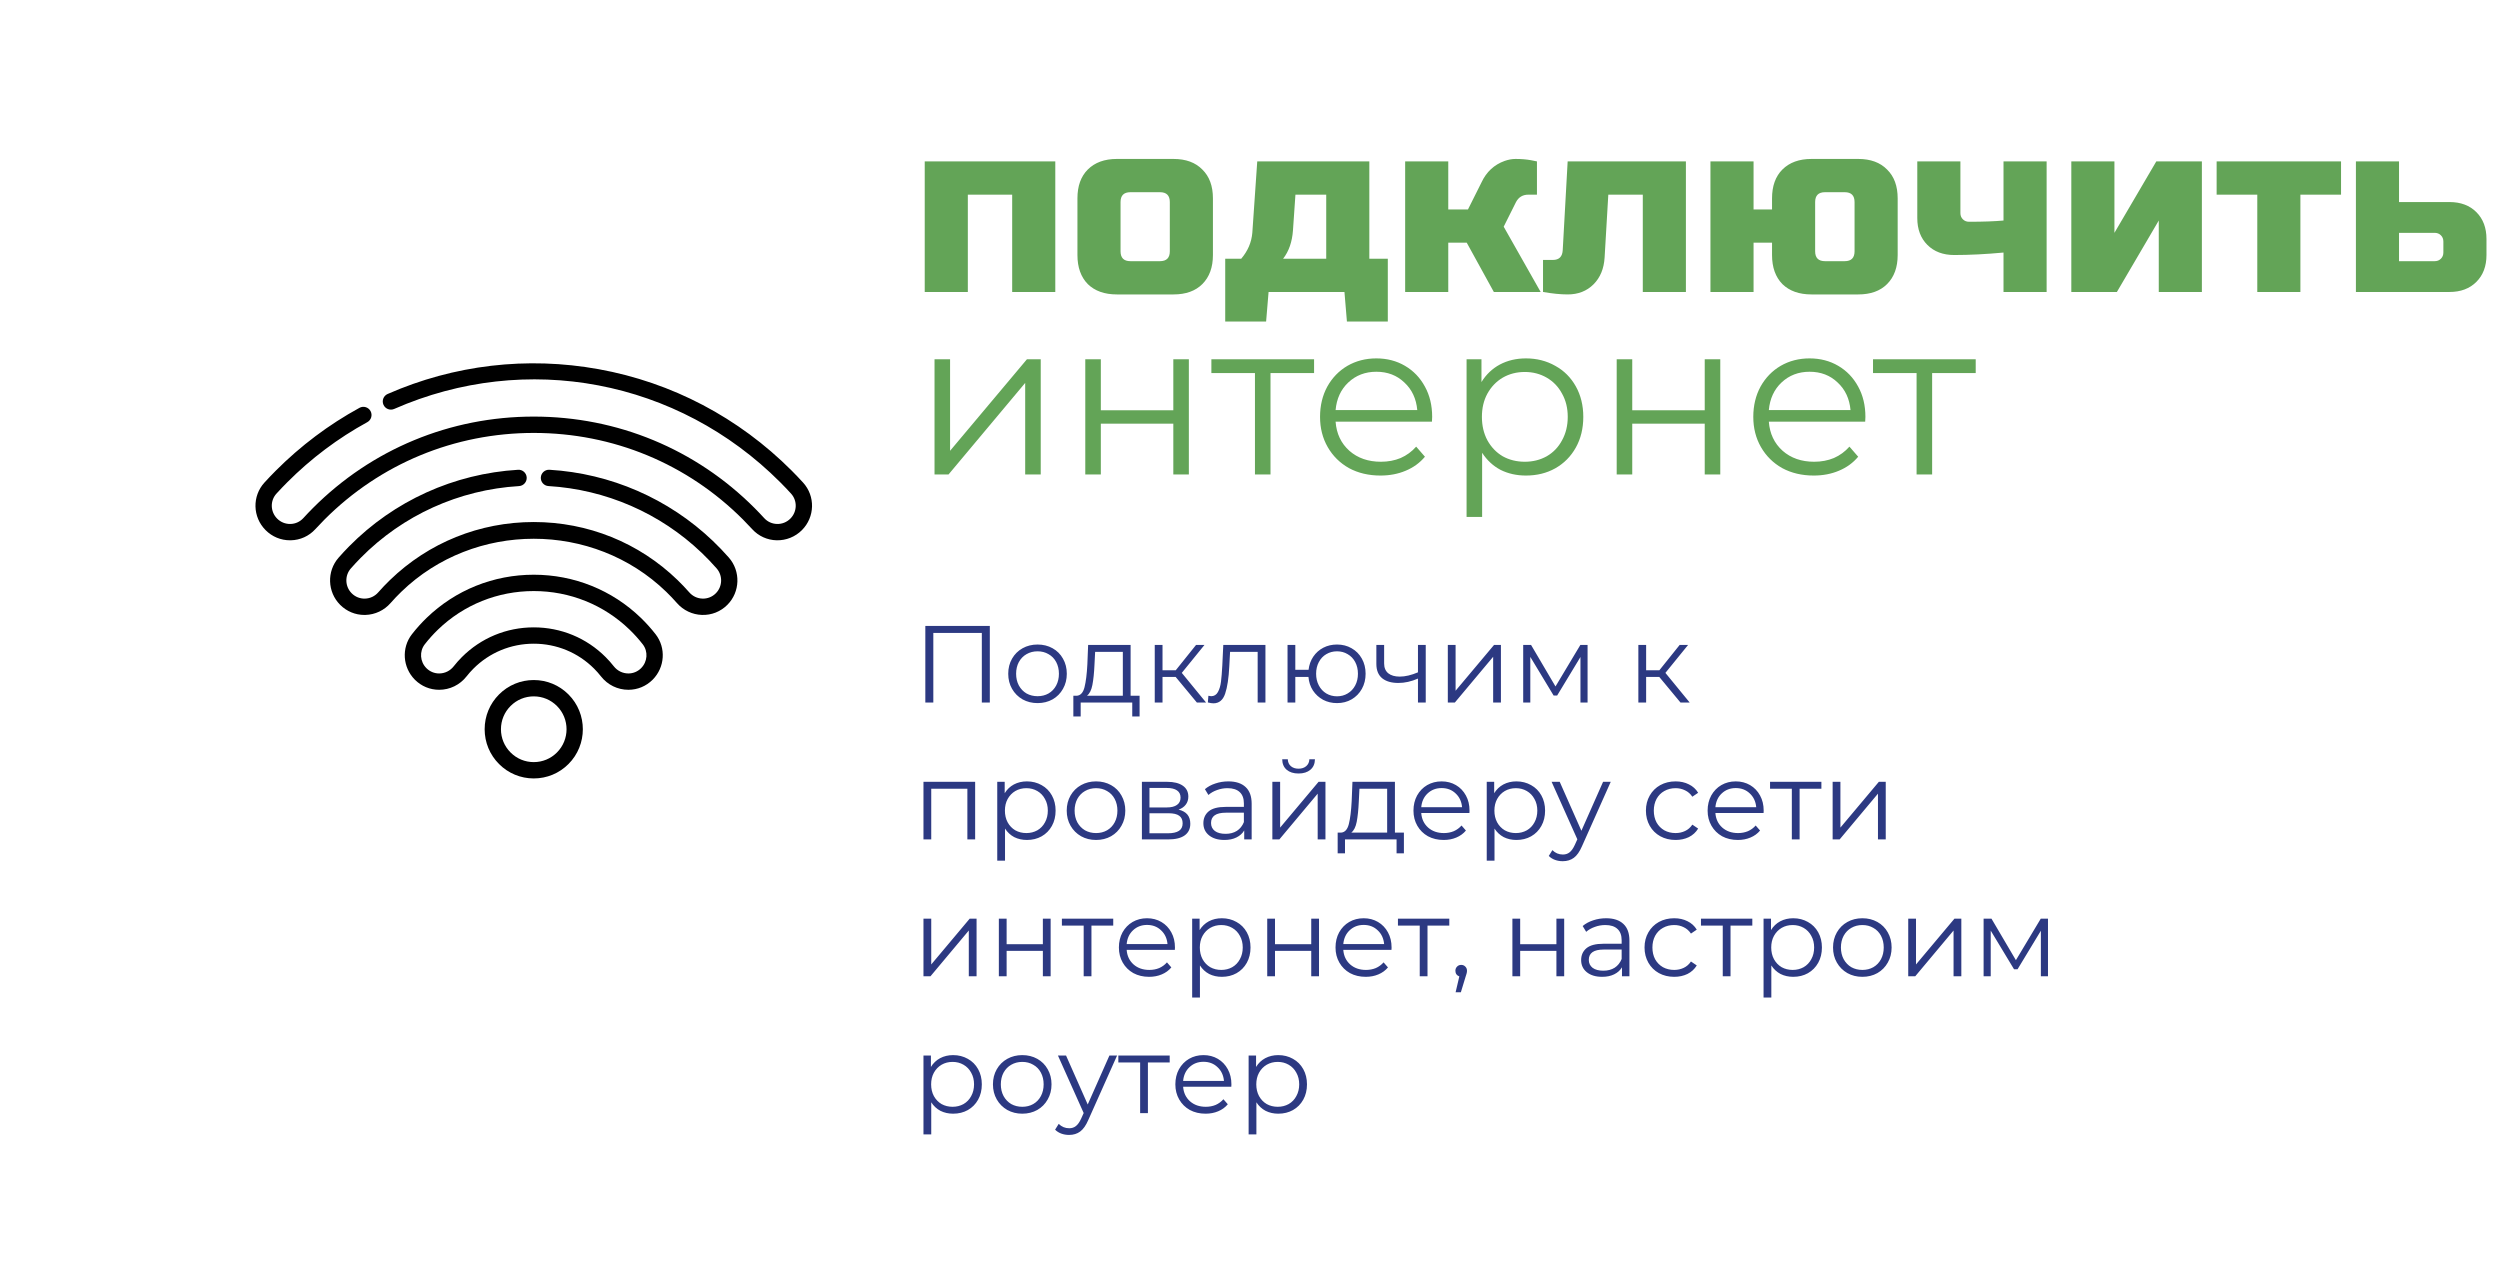
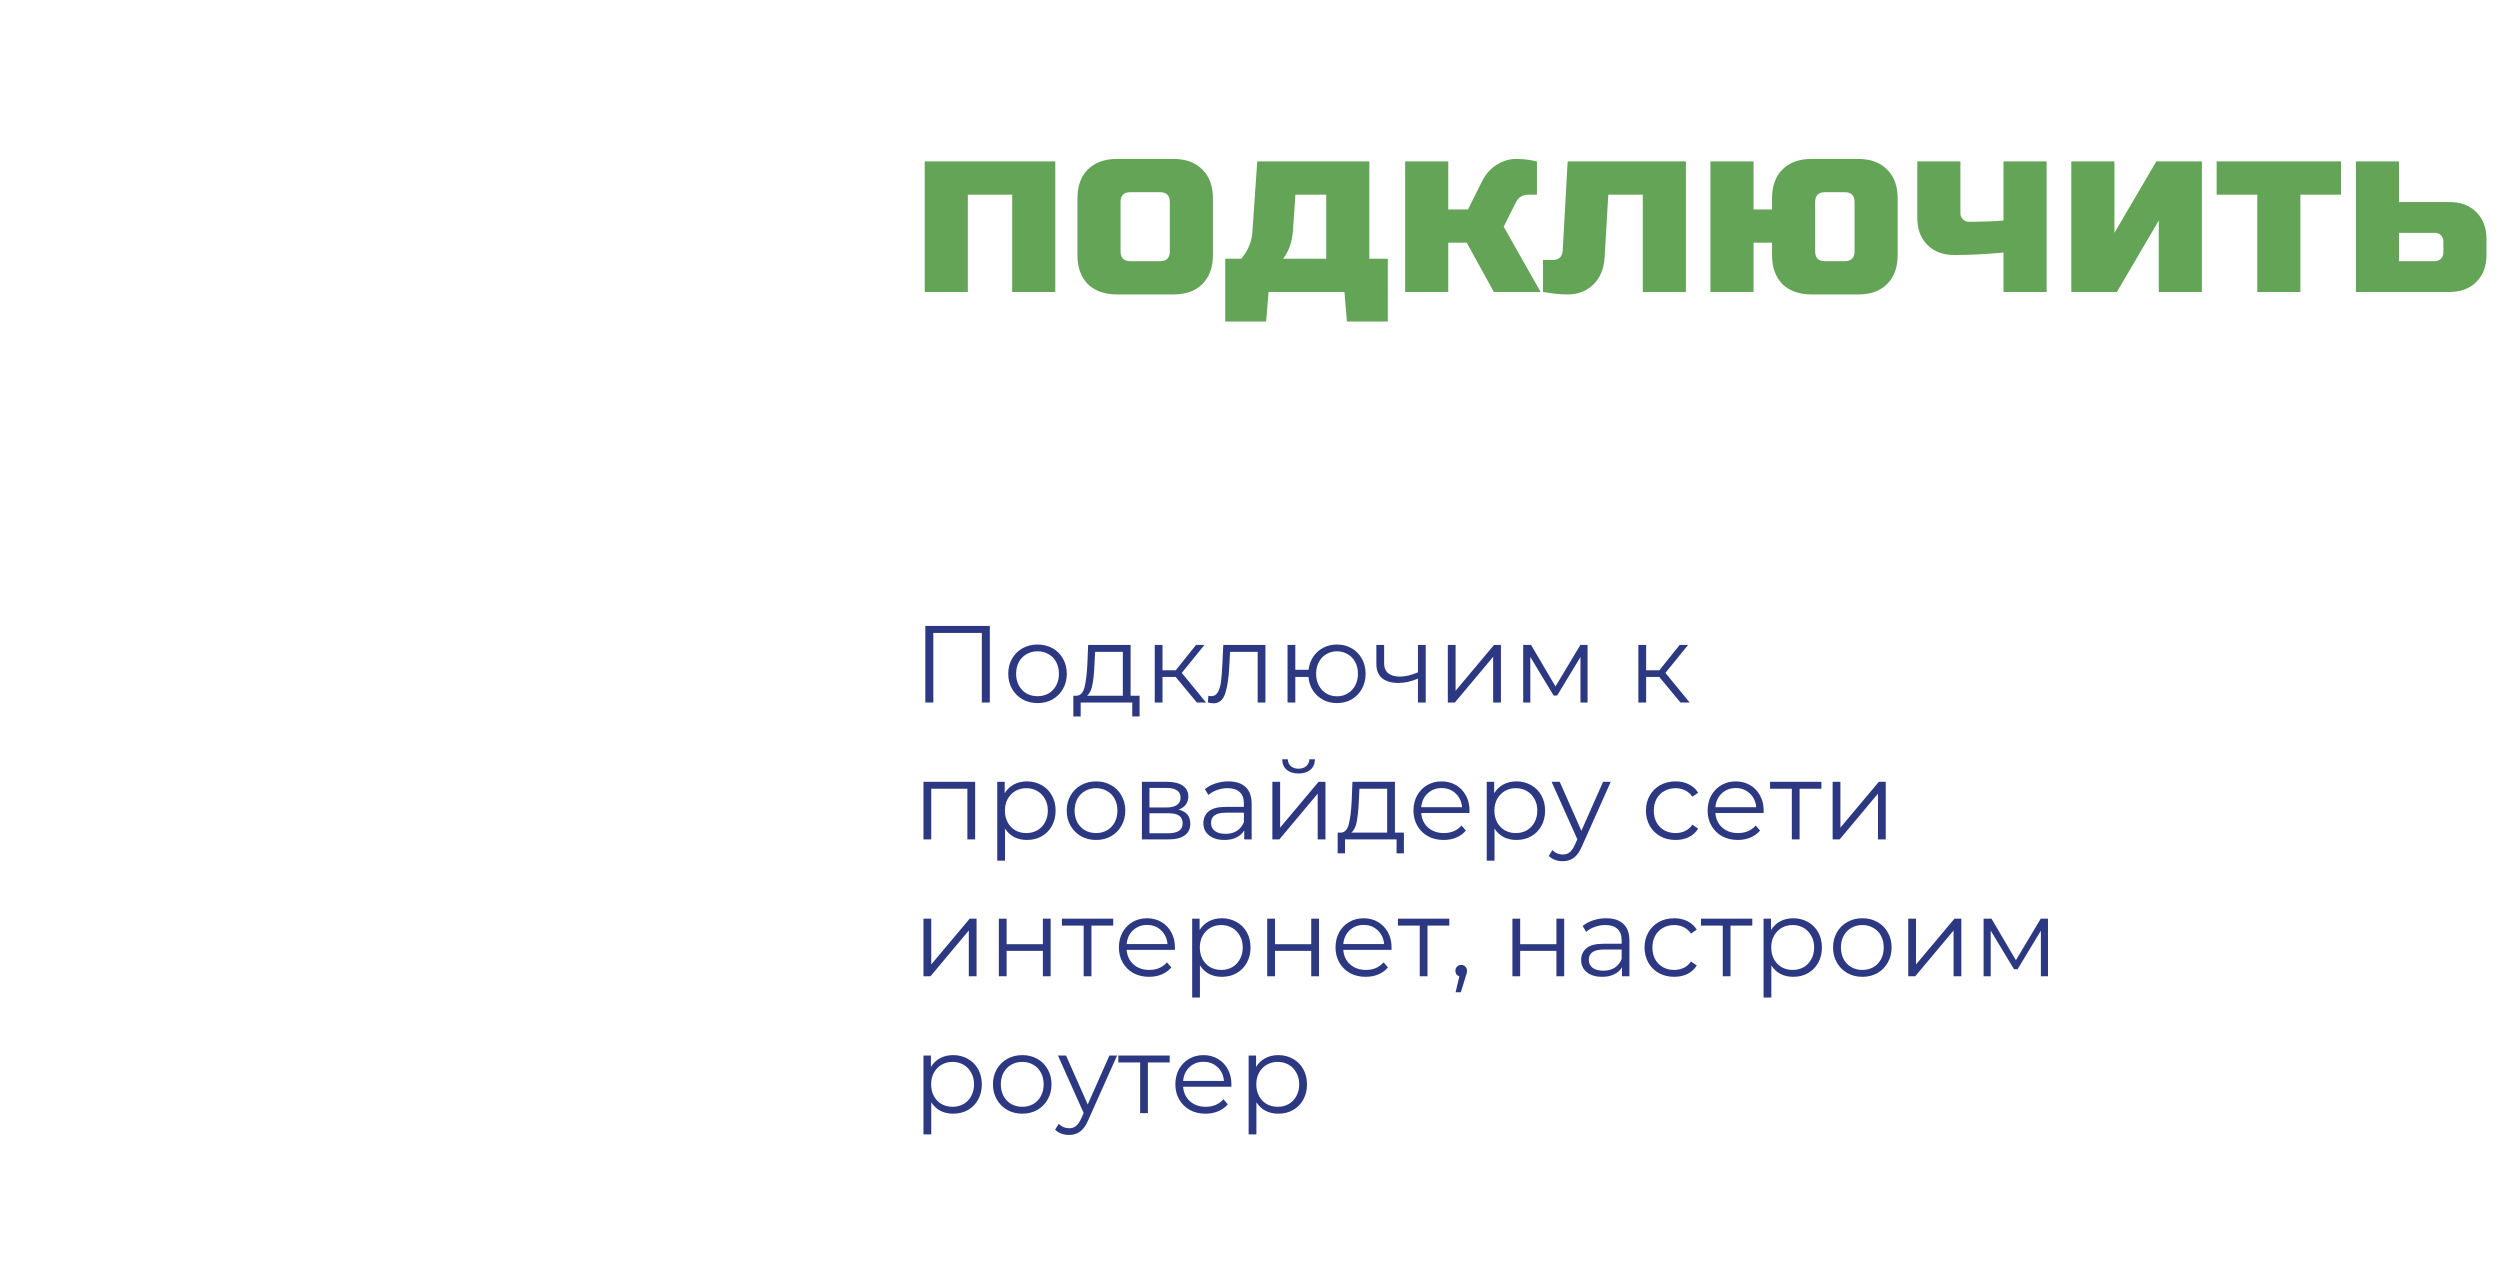
<svg xmlns="http://www.w3.org/2000/svg" width="274" height="140" viewBox="0 0 274 140" fill="none">
  <path d="M115.66 17.69V32H110.935V21.335H106.075V32H101.35V17.69H115.66ZM132.937 27.95C132.937 29.3 132.55 30.362 131.776 31.136C131.02 31.892 129.967 32.27 128.617 32.27H122.407C121.057 32.27 119.995 31.892 119.221 31.136C118.465 30.362 118.087 29.3 118.087 27.95V21.74C118.087 20.39 118.465 19.337 119.221 18.581C119.995 17.807 121.057 17.42 122.407 17.42H128.617C129.967 17.42 131.02 17.807 131.776 18.581C132.55 19.337 132.937 20.39 132.937 21.74V27.95ZM128.212 22.145C128.212 21.425 127.852 21.065 127.132 21.065H123.892C123.172 21.065 122.812 21.425 122.812 22.145V27.545C122.812 28.265 123.172 28.625 123.892 28.625H127.132C127.852 28.625 128.212 28.265 128.212 27.545V22.145ZM141.709 25.25C141.619 26.51 141.259 27.545 140.629 28.355H145.354V21.335H141.979L141.709 25.25ZM150.079 17.69V28.355H152.104V35.24H147.622L147.352 32H139.036L138.766 35.24H134.284V28.355H136.039C136.759 27.509 137.164 26.564 137.254 25.52L137.794 17.69H150.079ZM160.755 26.6H158.73V32H154.005V17.69H158.73V22.955H160.89L162.375 19.985C162.915 18.833 163.761 18.05 164.913 17.636C165.327 17.492 165.723 17.42 166.101 17.42C166.713 17.42 167.271 17.465 167.775 17.555L168.45 17.69V21.335H167.505C166.893 21.335 166.443 21.605 166.155 22.145L164.805 24.845L168.855 32H163.725L160.755 26.6ZM171.815 32.27C171.041 32.27 170.141 32.18 169.115 32V28.49H170.195C170.879 28.49 171.239 28.13 171.275 27.41L171.815 17.69H184.775V32H180.05V21.335H176.27L175.865 28.22C175.793 29.444 175.388 30.425 174.65 31.163C173.912 31.901 172.967 32.27 171.815 32.27ZM194.215 22.955V21.74C194.215 20.39 194.593 19.337 195.349 18.581C196.123 17.807 197.185 17.42 198.535 17.42H203.665C205.015 17.42 206.068 17.807 206.824 18.581C207.598 19.337 207.985 20.39 207.985 21.74V27.95C207.985 29.3 207.598 30.362 206.824 31.136C206.068 31.892 205.015 32.27 203.665 32.27H198.535C197.185 32.27 196.123 31.892 195.349 31.136C194.593 30.362 194.215 29.3 194.215 27.95V26.6H192.19V32H187.465V17.69H192.19V22.955H194.215ZM203.26 22.145C203.26 21.425 202.9 21.065 202.18 21.065H200.02C199.3 21.065 198.94 21.425 198.94 22.145V27.545C198.94 28.265 199.3 28.625 200.02 28.625H202.18C202.9 28.625 203.26 28.265 203.26 27.545V22.145ZM215.805 24.305C217.335 24.305 218.595 24.26 219.585 24.17V17.69H224.31V32H219.585V27.68C217.659 27.86 215.859 27.95 214.185 27.95C212.961 27.95 211.98 27.581 211.242 26.843C210.504 26.105 210.135 25.124 210.135 23.9V17.69H214.86V23.36C214.86 23.63 214.95 23.855 215.13 24.035C215.31 24.215 215.535 24.305 215.805 24.305ZM236.331 17.69H241.326V32H236.601V24.17L232.011 32H227.016V17.69H231.741V25.52L236.331 17.69ZM252.123 21.335V32H247.398V21.335H242.943V17.69H256.578V21.335H252.123ZM258.208 32V17.69H262.933V22.145H268.468C269.692 22.145 270.673 22.514 271.411 23.252C272.149 23.99 272.518 24.971 272.518 26.195V27.95C272.518 29.174 272.149 30.155 271.411 30.893C270.673 31.631 269.692 32 268.468 32H258.208ZM266.848 28.625C267.118 28.625 267.343 28.535 267.523 28.355C267.703 28.175 267.793 27.95 267.793 27.68V26.465C267.793 26.195 267.703 25.97 267.523 25.79C267.343 25.61 267.118 25.52 266.848 25.52H262.933V28.625H266.848Z" fill="#63A457" />
-   <path d="M102.424 39.376H104.128V49.408L112.552 39.376H114.064V52H112.36V41.968L103.96 52H102.424V39.376ZM118.947 39.376H120.651V44.968H128.595V39.376H130.299V52H128.595V46.432H120.651V52H118.947V39.376ZM144.023 40.888H139.247V52H137.543V40.888H132.767V39.376H144.023V40.888ZM156.941 46.216H146.381C146.477 47.528 146.981 48.592 147.893 49.408C148.805 50.208 149.957 50.608 151.349 50.608C152.133 50.608 152.853 50.472 153.509 50.2C154.165 49.912 154.733 49.496 155.213 48.952L156.173 50.056C155.613 50.728 154.909 51.24 154.061 51.592C153.229 51.944 152.309 52.12 151.301 52.12C150.005 52.12 148.853 51.848 147.845 51.304C146.853 50.744 146.077 49.976 145.517 49C144.957 48.024 144.677 46.92 144.677 45.688C144.677 44.456 144.941 43.352 145.469 42.376C146.013 41.4 146.749 40.64 147.677 40.096C148.621 39.552 149.677 39.28 150.845 39.28C152.013 39.28 153.061 39.552 153.989 40.096C154.917 40.64 155.645 41.4 156.173 42.376C156.701 43.336 156.965 44.44 156.965 45.688L156.941 46.216ZM150.845 40.744C149.629 40.744 148.605 41.136 147.773 41.92C146.957 42.688 146.493 43.696 146.381 44.944H155.333C155.221 43.696 154.749 42.688 153.917 41.92C153.101 41.136 152.077 40.744 150.845 40.744ZM167.241 39.28C168.425 39.28 169.497 39.552 170.457 40.096C171.417 40.624 172.169 41.376 172.713 42.352C173.257 43.328 173.529 44.44 173.529 45.688C173.529 46.952 173.257 48.072 172.713 49.048C172.169 50.024 171.417 50.784 170.457 51.328C169.513 51.856 168.441 52.12 167.241 52.12C166.217 52.12 165.289 51.912 164.457 51.496C163.641 51.064 162.969 50.44 162.441 49.624V56.656H160.737V39.376H162.369V41.872C162.881 41.04 163.553 40.4 164.385 39.952C165.233 39.504 166.185 39.28 167.241 39.28ZM167.121 50.608C168.001 50.608 168.801 50.408 169.521 50.008C170.241 49.592 170.801 49.008 171.201 48.256C171.617 47.504 171.825 46.648 171.825 45.688C171.825 44.728 171.617 43.88 171.201 43.144C170.801 42.392 170.241 41.808 169.521 41.392C168.801 40.976 168.001 40.768 167.121 40.768C166.225 40.768 165.417 40.976 164.697 41.392C163.993 41.808 163.433 42.392 163.017 43.144C162.617 43.88 162.417 44.728 162.417 45.688C162.417 46.648 162.617 47.504 163.017 48.256C163.433 49.008 163.993 49.592 164.697 50.008C165.417 50.408 166.225 50.608 167.121 50.608ZM177.19 39.376H178.894V44.968H186.838V39.376H188.542V52H186.838V46.432H178.894V52H177.19V39.376ZM204.425 46.216H193.865C193.961 47.528 194.465 48.592 195.377 49.408C196.289 50.208 197.441 50.608 198.833 50.608C199.617 50.608 200.337 50.472 200.993 50.2C201.649 49.912 202.217 49.496 202.697 48.952L203.657 50.056C203.097 50.728 202.393 51.24 201.545 51.592C200.713 51.944 199.793 52.12 198.785 52.12C197.489 52.12 196.337 51.848 195.329 51.304C194.337 50.744 193.561 49.976 193.001 49C192.441 48.024 192.161 46.92 192.161 45.688C192.161 44.456 192.425 43.352 192.953 42.376C193.497 41.4 194.233 40.64 195.161 40.096C196.105 39.552 197.161 39.28 198.329 39.28C199.497 39.28 200.545 39.552 201.473 40.096C202.401 40.64 203.129 41.4 203.657 42.376C204.185 43.336 204.449 44.44 204.449 45.688L204.425 46.216ZM198.329 40.744C197.113 40.744 196.089 41.136 195.257 41.92C194.441 42.688 193.977 43.696 193.865 44.944H202.817C202.705 43.696 202.233 42.688 201.401 41.92C200.585 41.136 199.561 40.744 198.329 40.744ZM216.538 40.888H211.762V52H210.058V40.888H205.282V39.376H216.538V40.888Z" fill="#63A457" />
  <path d="M108.484 68.6V77H107.608V69.368H102.292V77H101.416V68.6H108.484ZM113.718 77.06C113.11 77.06 112.562 76.924 112.074 76.652C111.586 76.372 111.202 75.988 110.922 75.5C110.642 75.012 110.502 74.46 110.502 73.844C110.502 73.228 110.642 72.676 110.922 72.188C111.202 71.7 111.586 71.32 112.074 71.048C112.562 70.776 113.11 70.64 113.718 70.64C114.326 70.64 114.874 70.776 115.362 71.048C115.85 71.32 116.23 71.7 116.502 72.188C116.782 72.676 116.922 73.228 116.922 73.844C116.922 74.46 116.782 75.012 116.502 75.5C116.23 75.988 115.85 76.372 115.362 76.652C114.874 76.924 114.326 77.06 113.718 77.06ZM113.718 76.304C114.166 76.304 114.566 76.204 114.918 76.004C115.278 75.796 115.558 75.504 115.758 75.128C115.958 74.752 116.058 74.324 116.058 73.844C116.058 73.364 115.958 72.936 115.758 72.56C115.558 72.184 115.278 71.896 114.918 71.696C114.566 71.488 114.166 71.384 113.718 71.384C113.27 71.384 112.866 71.488 112.506 71.696C112.154 71.896 111.874 72.184 111.666 72.56C111.466 72.936 111.366 73.364 111.366 73.844C111.366 74.324 111.466 74.752 111.666 75.128C111.874 75.504 112.154 75.796 112.506 76.004C112.866 76.204 113.27 76.304 113.718 76.304ZM124.899 76.256V78.524H124.095V77H118.443V78.524H117.639V76.256H117.999C118.423 76.232 118.711 75.92 118.863 75.32C119.015 74.72 119.119 73.88 119.175 72.8L119.259 70.688H123.915V76.256H124.899ZM119.955 72.848C119.915 73.744 119.839 74.484 119.727 75.068C119.615 75.644 119.415 76.04 119.127 76.256H123.063V71.444H120.027L119.955 72.848ZM128.852 74.192H127.412V77H126.56V70.688H127.412V73.46H128.864L131.084 70.688H132.008L129.524 73.748L132.188 77H131.18L128.852 74.192ZM138.692 70.688V77H137.84V71.444H134.816L134.732 73.004C134.668 74.316 134.516 75.324 134.276 76.028C134.036 76.732 133.608 77.084 132.992 77.084C132.824 77.084 132.62 77.052 132.38 76.988L132.44 76.256C132.584 76.288 132.684 76.304 132.74 76.304C133.068 76.304 133.316 76.152 133.484 75.848C133.652 75.544 133.764 75.168 133.82 74.72C133.876 74.272 133.924 73.68 133.964 72.944L134.072 70.688H138.692ZM146.538 70.64C147.13 70.64 147.662 70.776 148.134 71.048C148.614 71.32 148.99 71.7 149.262 72.188C149.534 72.676 149.67 73.228 149.67 73.844C149.67 74.46 149.534 75.012 149.262 75.5C148.99 75.988 148.614 76.372 148.134 76.652C147.662 76.924 147.13 77.06 146.538 77.06C145.978 77.06 145.47 76.94 145.014 76.7C144.558 76.452 144.186 76.112 143.898 75.68C143.618 75.248 143.454 74.752 143.406 74.192H141.966V77H141.114V70.688H141.966V73.412H143.418C143.482 72.868 143.654 72.388 143.934 71.972C144.222 71.548 144.59 71.22 145.038 70.988C145.486 70.756 145.986 70.64 146.538 70.64ZM146.538 76.316C146.97 76.316 147.358 76.212 147.702 76.004C148.054 75.796 148.33 75.504 148.53 75.128C148.73 74.752 148.83 74.324 148.83 73.844C148.83 73.364 148.73 72.936 148.53 72.56C148.33 72.184 148.054 71.896 147.702 71.696C147.358 71.488 146.97 71.384 146.538 71.384C146.106 71.384 145.714 71.488 145.362 71.696C145.018 71.896 144.746 72.184 144.546 72.56C144.346 72.936 144.246 73.364 144.246 73.844C144.246 74.324 144.346 74.752 144.546 75.128C144.746 75.504 145.018 75.796 145.362 76.004C145.714 76.212 146.106 76.316 146.538 76.316ZM156.261 70.688V77H155.409V74.372C154.681 74.692 153.965 74.852 153.261 74.852C152.501 74.852 151.909 74.68 151.485 74.336C151.061 73.984 150.849 73.46 150.849 72.764V70.688H151.701V72.716C151.701 73.188 151.853 73.548 152.157 73.796C152.461 74.036 152.881 74.156 153.417 74.156C154.009 74.156 154.673 74 155.409 73.688V70.688H156.261ZM158.681 70.688H159.533V75.704L163.745 70.688H164.501V77H163.649V71.984L159.449 77H158.681V70.688ZM173.998 70.688V77H173.218V72.008L170.662 76.232H170.278L167.722 71.996V77H166.942V70.688H167.806L170.482 75.236L173.206 70.688H173.998ZM181.856 74.192H180.416V77H179.564V70.688H180.416V73.46H181.868L184.088 70.688H185.012L182.528 73.748L185.192 77H184.184L181.856 74.192ZM106.876 85.688V92H106.024V86.444H102.064V92H101.212V85.688H106.876ZM112.55 85.64C113.142 85.64 113.678 85.776 114.158 86.048C114.638 86.312 115.014 86.688 115.286 87.176C115.558 87.664 115.694 88.22 115.694 88.844C115.694 89.476 115.558 90.036 115.286 90.524C115.014 91.012 114.638 91.392 114.158 91.664C113.686 91.928 113.15 92.06 112.55 92.06C112.038 92.06 111.574 91.956 111.158 91.748C110.75 91.532 110.414 91.22 110.15 90.812V94.328H109.298V85.688H110.114V86.936C110.37 86.52 110.706 86.2 111.122 85.976C111.546 85.752 112.022 85.64 112.55 85.64ZM112.49 91.304C112.93 91.304 113.33 91.204 113.69 91.004C114.05 90.796 114.33 90.504 114.53 90.128C114.738 89.752 114.842 89.324 114.842 88.844C114.842 88.364 114.738 87.94 114.53 87.572C114.33 87.196 114.05 86.904 113.69 86.696C113.33 86.488 112.93 86.384 112.49 86.384C112.042 86.384 111.638 86.488 111.278 86.696C110.926 86.904 110.646 87.196 110.438 87.572C110.238 87.94 110.138 88.364 110.138 88.844C110.138 89.324 110.238 89.752 110.438 90.128C110.646 90.504 110.926 90.796 111.278 91.004C111.638 91.204 112.042 91.304 112.49 91.304ZM120.129 92.06C119.521 92.06 118.973 91.924 118.485 91.652C117.997 91.372 117.613 90.988 117.333 90.5C117.053 90.012 116.913 89.46 116.913 88.844C116.913 88.228 117.053 87.676 117.333 87.188C117.613 86.7 117.997 86.32 118.485 86.048C118.973 85.776 119.521 85.64 120.129 85.64C120.737 85.64 121.285 85.776 121.773 86.048C122.261 86.32 122.641 86.7 122.913 87.188C123.193 87.676 123.333 88.228 123.333 88.844C123.333 89.46 123.193 90.012 122.913 90.5C122.641 90.988 122.261 91.372 121.773 91.652C121.285 91.924 120.737 92.06 120.129 92.06ZM120.129 91.304C120.577 91.304 120.977 91.204 121.329 91.004C121.689 90.796 121.969 90.504 122.169 90.128C122.369 89.752 122.469 89.324 122.469 88.844C122.469 88.364 122.369 87.936 122.169 87.56C121.969 87.184 121.689 86.896 121.329 86.696C120.977 86.488 120.577 86.384 120.129 86.384C119.681 86.384 119.277 86.488 118.917 86.696C118.565 86.896 118.285 87.184 118.076 87.56C117.877 87.936 117.777 88.364 117.777 88.844C117.777 89.324 117.877 89.752 118.076 90.128C118.285 90.504 118.565 90.796 118.917 91.004C119.277 91.204 119.681 91.304 120.129 91.304ZM129.173 88.736C130.029 88.936 130.457 89.452 130.457 90.284C130.457 90.836 130.253 91.26 129.845 91.556C129.437 91.852 128.829 92 128.021 92H125.153V85.688H127.937C128.657 85.688 129.221 85.828 129.629 86.108C130.037 86.388 130.241 86.788 130.241 87.308C130.241 87.652 130.145 87.948 129.953 88.196C129.769 88.436 129.509 88.616 129.173 88.736ZM125.981 88.496H127.877C128.365 88.496 128.737 88.404 128.993 88.22C129.257 88.036 129.389 87.768 129.389 87.416C129.389 87.064 129.257 86.8 128.993 86.624C128.737 86.448 128.365 86.36 127.877 86.36H125.981V88.496ZM127.985 91.328C128.529 91.328 128.937 91.24 129.209 91.064C129.481 90.888 129.617 90.612 129.617 90.236C129.617 89.86 129.493 89.584 129.245 89.408C128.997 89.224 128.605 89.132 128.069 89.132H125.981V91.328H127.985ZM134.626 85.64C135.45 85.64 136.082 85.848 136.522 86.264C136.962 86.672 137.182 87.28 137.182 88.088V92H136.366V91.016C136.174 91.344 135.89 91.6 135.514 91.784C135.146 91.968 134.706 92.06 134.194 92.06C133.49 92.06 132.93 91.892 132.514 91.556C132.098 91.22 131.89 90.776 131.89 90.224C131.89 89.688 132.082 89.256 132.466 88.928C132.858 88.6 133.478 88.436 134.326 88.436H136.33V88.052C136.33 87.508 136.178 87.096 135.874 86.816C135.57 86.528 135.126 86.384 134.542 86.384C134.142 86.384 133.758 86.452 133.39 86.588C133.022 86.716 132.706 86.896 132.442 87.128L132.058 86.492C132.378 86.22 132.762 86.012 133.21 85.868C133.658 85.716 134.13 85.64 134.626 85.64ZM134.326 91.388C134.806 91.388 135.218 91.28 135.562 91.064C135.906 90.84 136.162 90.52 136.33 90.104V89.072H134.35C133.27 89.072 132.73 89.448 132.73 90.2C132.73 90.568 132.87 90.86 133.15 91.076C133.43 91.284 133.822 91.388 134.326 91.388ZM139.45 85.688H140.302V90.704L144.514 85.688H145.27V92H144.418V86.984L140.218 92H139.45V85.688ZM142.318 84.776C141.774 84.776 141.342 84.64 141.022 84.368C140.702 84.096 140.538 83.712 140.53 83.216H141.142C141.15 83.528 141.262 83.78 141.478 83.972C141.694 84.156 141.974 84.248 142.318 84.248C142.662 84.248 142.942 84.156 143.158 83.972C143.382 83.78 143.498 83.528 143.506 83.216H144.118C144.11 83.712 143.942 84.096 143.614 84.368C143.294 84.64 142.862 84.776 142.318 84.776ZM153.868 91.256V93.524H153.064V92H147.412V93.524H146.608V91.256H146.968C147.392 91.232 147.68 90.92 147.832 90.32C147.984 89.72 148.088 88.88 148.144 87.8L148.228 85.688H152.884V91.256H153.868ZM148.924 87.848C148.884 88.744 148.808 89.484 148.696 90.068C148.584 90.644 148.384 91.04 148.096 91.256H152.032V86.444H148.996L148.924 87.848ZM161.048 89.108H155.768C155.816 89.764 156.068 90.296 156.524 90.704C156.98 91.104 157.556 91.304 158.252 91.304C158.644 91.304 159.004 91.236 159.332 91.1C159.66 90.956 159.944 90.748 160.184 90.476L160.664 91.028C160.384 91.364 160.032 91.62 159.608 91.796C159.192 91.972 158.732 92.06 158.228 92.06C157.58 92.06 157.004 91.924 156.5 91.652C156.004 91.372 155.616 90.988 155.336 90.5C155.056 90.012 154.916 89.46 154.916 88.844C154.916 88.228 155.048 87.676 155.312 87.188C155.584 86.7 155.952 86.32 156.416 86.048C156.888 85.776 157.416 85.64 158 85.64C158.584 85.64 159.108 85.776 159.572 86.048C160.036 86.32 160.4 86.7 160.664 87.188C160.928 87.668 161.06 88.22 161.06 88.844L161.048 89.108ZM158 86.372C157.392 86.372 156.88 86.568 156.464 86.96C156.056 87.344 155.824 87.848 155.768 88.472H160.244C160.188 87.848 159.952 87.344 159.536 86.96C159.128 86.568 158.616 86.372 158 86.372ZM166.198 85.64C166.79 85.64 167.326 85.776 167.806 86.048C168.286 86.312 168.662 86.688 168.934 87.176C169.206 87.664 169.342 88.22 169.342 88.844C169.342 89.476 169.206 90.036 168.934 90.524C168.662 91.012 168.286 91.392 167.806 91.664C167.334 91.928 166.798 92.06 166.198 92.06C165.686 92.06 165.222 91.956 164.806 91.748C164.398 91.532 164.062 91.22 163.798 90.812V94.328H162.946V85.688H163.762V86.936C164.018 86.52 164.354 86.2 164.77 85.976C165.194 85.752 165.67 85.64 166.198 85.64ZM166.138 91.304C166.578 91.304 166.978 91.204 167.338 91.004C167.698 90.796 167.978 90.504 168.178 90.128C168.386 89.752 168.49 89.324 168.49 88.844C168.49 88.364 168.386 87.94 168.178 87.572C167.978 87.196 167.698 86.904 167.338 86.696C166.978 86.488 166.578 86.384 166.138 86.384C165.69 86.384 165.286 86.488 164.926 86.696C164.574 86.904 164.294 87.196 164.086 87.572C163.886 87.94 163.786 88.364 163.786 88.844C163.786 89.324 163.886 89.752 164.086 90.128C164.294 90.504 164.574 90.796 164.926 91.004C165.286 91.204 165.69 91.304 166.138 91.304ZM176.537 85.688L173.381 92.756C173.125 93.348 172.829 93.768 172.493 94.016C172.157 94.264 171.753 94.388 171.281 94.388C170.977 94.388 170.693 94.34 170.429 94.244C170.165 94.148 169.937 94.004 169.745 93.812L170.141 93.176C170.461 93.496 170.845 93.656 171.293 93.656C171.581 93.656 171.825 93.576 172.025 93.416C172.233 93.256 172.425 92.984 172.601 92.6L172.877 91.988L170.057 85.688H170.945L173.321 91.052L175.697 85.688H176.537ZM183.645 92.06C183.021 92.06 182.461 91.924 181.965 91.652C181.477 91.38 181.093 91 180.813 90.512C180.533 90.016 180.393 89.46 180.393 88.844C180.393 88.228 180.533 87.676 180.813 87.188C181.093 86.7 181.477 86.32 181.965 86.048C182.461 85.776 183.021 85.64 183.645 85.64C184.189 85.64 184.673 85.748 185.097 85.964C185.529 86.172 185.869 86.48 186.117 86.888L185.481 87.32C185.273 87.008 185.009 86.776 184.689 86.624C184.369 86.464 184.021 86.384 183.645 86.384C183.189 86.384 182.777 86.488 182.409 86.696C182.049 86.896 181.765 87.184 181.557 87.56C181.357 87.936 181.257 88.364 181.257 88.844C181.257 89.332 181.357 89.764 181.557 90.14C181.765 90.508 182.049 90.796 182.409 91.004C182.777 91.204 183.189 91.304 183.645 91.304C184.021 91.304 184.369 91.228 184.689 91.076C185.009 90.924 185.273 90.692 185.481 90.38L186.117 90.812C185.869 91.22 185.529 91.532 185.097 91.748C184.665 91.956 184.181 92.06 183.645 92.06ZM193.287 89.108H188.007C188.055 89.764 188.307 90.296 188.763 90.704C189.219 91.104 189.795 91.304 190.491 91.304C190.883 91.304 191.243 91.236 191.571 91.1C191.899 90.956 192.183 90.748 192.423 90.476L192.903 91.028C192.623 91.364 192.271 91.62 191.847 91.796C191.431 91.972 190.971 92.06 190.467 92.06C189.819 92.06 189.243 91.924 188.739 91.652C188.243 91.372 187.855 90.988 187.575 90.5C187.295 90.012 187.155 89.46 187.155 88.844C187.155 88.228 187.287 87.676 187.551 87.188C187.823 86.7 188.191 86.32 188.655 86.048C189.127 85.776 189.655 85.64 190.239 85.64C190.823 85.64 191.347 85.776 191.811 86.048C192.275 86.32 192.639 86.7 192.903 87.188C193.167 87.668 193.299 88.22 193.299 88.844L193.287 89.108ZM190.239 86.372C189.631 86.372 189.119 86.568 188.703 86.96C188.295 87.344 188.063 87.848 188.007 88.472H192.483C192.427 87.848 192.191 87.344 191.775 86.96C191.367 86.568 190.855 86.372 190.239 86.372ZM199.625 86.444H197.237V92H196.385V86.444H193.997V85.688H199.625V86.444ZM200.857 85.688H201.709V90.704L205.921 85.688H206.677V92H205.825V86.984L201.625 92H200.857V85.688ZM101.212 100.688H102.064V105.704L106.276 100.688H107.032V107H106.18V101.984L101.98 107H101.212V100.688ZM109.474 100.688H110.326V103.484H114.298V100.688H115.15V107H114.298V104.216H110.326V107H109.474V100.688ZM122.011 101.444H119.623V107H118.771V101.444H116.383V100.688H122.011V101.444ZM128.763 104.108H123.483C123.531 104.764 123.783 105.296 124.239 105.704C124.695 106.104 125.271 106.304 125.967 106.304C126.359 106.304 126.719 106.236 127.047 106.1C127.375 105.956 127.659 105.748 127.899 105.476L128.379 106.028C128.099 106.364 127.747 106.62 127.323 106.796C126.907 106.972 126.447 107.06 125.943 107.06C125.295 107.06 124.719 106.924 124.215 106.652C123.719 106.372 123.331 105.988 123.051 105.5C122.771 105.012 122.631 104.46 122.631 103.844C122.631 103.228 122.763 102.676 123.027 102.188C123.299 101.7 123.667 101.32 124.131 101.048C124.603 100.776 125.131 100.64 125.715 100.64C126.299 100.64 126.823 100.776 127.287 101.048C127.751 101.32 128.115 101.7 128.379 102.188C128.643 102.668 128.775 103.22 128.775 103.844L128.763 104.108ZM125.715 101.372C125.107 101.372 124.595 101.568 124.179 101.96C123.771 102.344 123.539 102.848 123.483 103.472H127.959C127.903 102.848 127.667 102.344 127.251 101.96C126.843 101.568 126.331 101.372 125.715 101.372ZM133.913 100.64C134.505 100.64 135.041 100.776 135.521 101.048C136.001 101.312 136.377 101.688 136.649 102.176C136.921 102.664 137.057 103.22 137.057 103.844C137.057 104.476 136.921 105.036 136.649 105.524C136.377 106.012 136.001 106.392 135.521 106.664C135.049 106.928 134.513 107.06 133.913 107.06C133.401 107.06 132.937 106.956 132.521 106.748C132.113 106.532 131.777 106.22 131.513 105.812V109.328H130.661V100.688H131.477V101.936C131.733 101.52 132.069 101.2 132.485 100.976C132.909 100.752 133.385 100.64 133.913 100.64ZM133.853 106.304C134.293 106.304 134.693 106.204 135.053 106.004C135.413 105.796 135.693 105.504 135.893 105.128C136.101 104.752 136.205 104.324 136.205 103.844C136.205 103.364 136.101 102.94 135.893 102.572C135.693 102.196 135.413 101.904 135.053 101.696C134.693 101.488 134.293 101.384 133.853 101.384C133.405 101.384 133.001 101.488 132.641 101.696C132.289 101.904 132.009 102.196 131.801 102.572C131.601 102.94 131.501 103.364 131.501 103.844C131.501 104.324 131.601 104.752 131.801 105.128C132.009 105.504 132.289 105.796 132.641 106.004C133.001 106.204 133.405 106.304 133.853 106.304ZM138.888 100.688H139.74V103.484H143.712V100.688H144.564V107H143.712V104.216H139.74V107H138.888V100.688ZM152.505 104.108H147.225C147.273 104.764 147.525 105.296 147.981 105.704C148.437 106.104 149.013 106.304 149.709 106.304C150.101 106.304 150.461 106.236 150.789 106.1C151.117 105.956 151.401 105.748 151.641 105.476L152.121 106.028C151.841 106.364 151.489 106.62 151.065 106.796C150.649 106.972 150.189 107.06 149.685 107.06C149.037 107.06 148.461 106.924 147.957 106.652C147.461 106.372 147.073 105.988 146.793 105.5C146.513 105.012 146.373 104.46 146.373 103.844C146.373 103.228 146.505 102.676 146.769 102.188C147.041 101.7 147.409 101.32 147.873 101.048C148.345 100.776 148.873 100.64 149.457 100.64C150.041 100.64 150.565 100.776 151.029 101.048C151.493 101.32 151.857 101.7 152.121 102.188C152.385 102.668 152.517 103.22 152.517 103.844L152.505 104.108ZM149.457 101.372C148.849 101.372 148.337 101.568 147.921 101.96C147.513 102.344 147.281 102.848 147.225 103.472H151.701C151.645 102.848 151.409 102.344 150.993 101.96C150.585 101.568 150.073 101.372 149.457 101.372ZM158.843 101.444H156.455V107H155.603V101.444H153.215V100.688H158.843V101.444ZM160.147 105.752C160.331 105.752 160.483 105.816 160.603 105.944C160.723 106.064 160.783 106.216 160.783 106.4C160.783 106.496 160.767 106.6 160.735 106.712C160.711 106.824 160.671 106.952 160.615 107.096L160.111 108.752H159.535L159.943 107.012C159.815 106.972 159.711 106.9 159.631 106.796C159.551 106.684 159.511 106.552 159.511 106.4C159.511 106.216 159.571 106.064 159.691 105.944C159.811 105.816 159.963 105.752 160.147 105.752ZM165.759 100.688H166.611V103.484H170.583V100.688H171.435V107H170.583V104.216H166.611V107H165.759V100.688ZM176.029 100.64C176.853 100.64 177.485 100.848 177.925 101.264C178.365 101.672 178.585 102.28 178.585 103.088V107H177.769V106.016C177.577 106.344 177.293 106.6 176.917 106.784C176.549 106.968 176.109 107.06 175.597 107.06C174.893 107.06 174.333 106.892 173.917 106.556C173.501 106.22 173.293 105.776 173.293 105.224C173.293 104.688 173.485 104.256 173.869 103.928C174.261 103.6 174.881 103.436 175.729 103.436H177.733V103.052C177.733 102.508 177.581 102.096 177.277 101.816C176.973 101.528 176.529 101.384 175.945 101.384C175.545 101.384 175.161 101.452 174.793 101.588C174.425 101.716 174.109 101.896 173.845 102.128L173.461 101.492C173.781 101.22 174.165 101.012 174.613 100.868C175.061 100.716 175.533 100.64 176.029 100.64ZM175.729 106.388C176.209 106.388 176.621 106.28 176.965 106.064C177.309 105.84 177.565 105.52 177.733 105.104V104.072H175.753C174.673 104.072 174.133 104.448 174.133 105.2C174.133 105.568 174.273 105.86 174.553 106.076C174.833 106.284 175.225 106.388 175.729 106.388ZM183.493 107.06C182.869 107.06 182.309 106.924 181.813 106.652C181.325 106.38 180.941 106 180.661 105.512C180.381 105.016 180.241 104.46 180.241 103.844C180.241 103.228 180.381 102.676 180.661 102.188C180.941 101.7 181.325 101.32 181.813 101.048C182.309 100.776 182.869 100.64 183.493 100.64C184.037 100.64 184.521 100.748 184.945 100.964C185.377 101.172 185.717 101.48 185.965 101.888L185.329 102.32C185.121 102.008 184.857 101.776 184.537 101.624C184.217 101.464 183.869 101.384 183.493 101.384C183.037 101.384 182.625 101.488 182.257 101.696C181.897 101.896 181.613 102.184 181.405 102.56C181.205 102.936 181.105 103.364 181.105 103.844C181.105 104.332 181.205 104.764 181.405 105.14C181.613 105.508 181.897 105.796 182.257 106.004C182.625 106.204 183.037 106.304 183.493 106.304C183.869 106.304 184.217 106.228 184.537 106.076C184.857 105.924 185.121 105.692 185.329 105.38L185.965 105.812C185.717 106.22 185.377 106.532 184.945 106.748C184.513 106.956 184.029 107.06 183.493 107.06ZM192.054 101.444H189.666V107H188.814V101.444H186.426V100.688H192.054V101.444ZM196.538 100.64C197.13 100.64 197.666 100.776 198.146 101.048C198.626 101.312 199.002 101.688 199.274 102.176C199.546 102.664 199.682 103.22 199.682 103.844C199.682 104.476 199.546 105.036 199.274 105.524C199.002 106.012 198.626 106.392 198.146 106.664C197.674 106.928 197.138 107.06 196.538 107.06C196.026 107.06 195.562 106.956 195.146 106.748C194.738 106.532 194.402 106.22 194.138 105.812V109.328H193.286V100.688H194.102V101.936C194.358 101.52 194.694 101.2 195.11 100.976C195.534 100.752 196.01 100.64 196.538 100.64ZM196.478 106.304C196.918 106.304 197.318 106.204 197.678 106.004C198.038 105.796 198.318 105.504 198.518 105.128C198.726 104.752 198.83 104.324 198.83 103.844C198.83 103.364 198.726 102.94 198.518 102.572C198.318 102.196 198.038 101.904 197.678 101.696C197.318 101.488 196.918 101.384 196.478 101.384C196.03 101.384 195.626 101.488 195.266 101.696C194.914 101.904 194.634 102.196 194.426 102.572C194.226 102.94 194.126 103.364 194.126 103.844C194.126 104.324 194.226 104.752 194.426 105.128C194.634 105.504 194.914 105.796 195.266 106.004C195.626 106.204 196.03 106.304 196.478 106.304ZM204.117 107.06C203.509 107.06 202.961 106.924 202.473 106.652C201.985 106.372 201.601 105.988 201.321 105.5C201.041 105.012 200.901 104.46 200.901 103.844C200.901 103.228 201.041 102.676 201.321 102.188C201.601 101.7 201.985 101.32 202.473 101.048C202.961 100.776 203.509 100.64 204.117 100.64C204.725 100.64 205.273 100.776 205.761 101.048C206.249 101.32 206.629 101.7 206.901 102.188C207.181 102.676 207.321 103.228 207.321 103.844C207.321 104.46 207.181 105.012 206.901 105.5C206.629 105.988 206.249 106.372 205.761 106.652C205.273 106.924 204.725 107.06 204.117 107.06ZM204.117 106.304C204.565 106.304 204.965 106.204 205.317 106.004C205.677 105.796 205.957 105.504 206.157 105.128C206.357 104.752 206.457 104.324 206.457 103.844C206.457 103.364 206.357 102.936 206.157 102.56C205.957 102.184 205.677 101.896 205.317 101.696C204.965 101.488 204.565 101.384 204.117 101.384C203.669 101.384 203.265 101.488 202.905 101.696C202.553 101.896 202.273 102.184 202.065 102.56C201.865 102.936 201.765 103.364 201.765 103.844C201.765 104.324 201.865 104.752 202.065 105.128C202.273 105.504 202.553 105.796 202.905 106.004C203.265 106.204 203.669 106.304 204.117 106.304ZM209.142 100.688H209.994V105.704L214.206 100.688H214.962V107H214.11V101.984L209.91 107H209.142V100.688ZM224.459 100.688V107H223.679V102.008L221.123 106.232H220.739L218.183 101.996V107H217.403V100.688H218.267L220.943 105.236L223.667 100.688H224.459ZM104.464 115.64C105.056 115.64 105.592 115.776 106.072 116.048C106.552 116.312 106.928 116.688 107.2 117.176C107.472 117.664 107.608 118.22 107.608 118.844C107.608 119.476 107.472 120.036 107.2 120.524C106.928 121.012 106.552 121.392 106.072 121.664C105.6 121.928 105.064 122.06 104.464 122.06C103.952 122.06 103.488 121.956 103.072 121.748C102.664 121.532 102.328 121.22 102.064 120.812V124.328H101.212V115.688H102.028V116.936C102.284 116.52 102.62 116.2 103.036 115.976C103.46 115.752 103.936 115.64 104.464 115.64ZM104.404 121.304C104.844 121.304 105.244 121.204 105.604 121.004C105.964 120.796 106.244 120.504 106.444 120.128C106.652 119.752 106.756 119.324 106.756 118.844C106.756 118.364 106.652 117.94 106.444 117.572C106.244 117.196 105.964 116.904 105.604 116.696C105.244 116.488 104.844 116.384 104.404 116.384C103.956 116.384 103.552 116.488 103.192 116.696C102.84 116.904 102.56 117.196 102.352 117.572C102.152 117.94 102.052 118.364 102.052 118.844C102.052 119.324 102.152 119.752 102.352 120.128C102.56 120.504 102.84 120.796 103.192 121.004C103.552 121.204 103.956 121.304 104.404 121.304ZM112.043 122.06C111.435 122.06 110.887 121.924 110.399 121.652C109.911 121.372 109.527 120.988 109.247 120.5C108.967 120.012 108.827 119.46 108.827 118.844C108.827 118.228 108.967 117.676 109.247 117.188C109.527 116.7 109.911 116.32 110.399 116.048C110.887 115.776 111.435 115.64 112.043 115.64C112.651 115.64 113.199 115.776 113.687 116.048C114.175 116.32 114.555 116.7 114.827 117.188C115.107 117.676 115.247 118.228 115.247 118.844C115.247 119.46 115.107 120.012 114.827 120.5C114.555 120.988 114.175 121.372 113.687 121.652C113.199 121.924 112.651 122.06 112.043 122.06ZM112.043 121.304C112.491 121.304 112.891 121.204 113.243 121.004C113.603 120.796 113.883 120.504 114.083 120.128C114.283 119.752 114.383 119.324 114.383 118.844C114.383 118.364 114.283 117.936 114.083 117.56C113.883 117.184 113.603 116.896 113.243 116.696C112.891 116.488 112.491 116.384 112.043 116.384C111.595 116.384 111.191 116.488 110.831 116.696C110.479 116.896 110.199 117.184 109.991 117.56C109.791 117.936 109.691 118.364 109.691 118.844C109.691 119.324 109.791 119.752 109.991 120.128C110.199 120.504 110.479 120.796 110.831 121.004C111.191 121.204 111.595 121.304 112.043 121.304ZM122.431 115.688L119.275 122.756C119.019 123.348 118.723 123.768 118.387 124.016C118.051 124.264 117.647 124.388 117.175 124.388C116.871 124.388 116.587 124.34 116.323 124.244C116.059 124.148 115.831 124.004 115.639 123.812L116.035 123.176C116.355 123.496 116.739 123.656 117.187 123.656C117.475 123.656 117.719 123.576 117.919 123.416C118.127 123.256 118.319 122.984 118.495 122.6L118.771 121.988L115.951 115.688H116.839L119.215 121.052L121.591 115.688H122.431ZM128.199 116.444H125.811V122H124.959V116.444H122.571V115.688H128.199V116.444ZM134.951 119.108H129.671C129.719 119.764 129.971 120.296 130.427 120.704C130.883 121.104 131.459 121.304 132.155 121.304C132.547 121.304 132.907 121.236 133.235 121.1C133.563 120.956 133.847 120.748 134.087 120.476L134.567 121.028C134.287 121.364 133.935 121.62 133.511 121.796C133.095 121.972 132.635 122.06 132.131 122.06C131.483 122.06 130.907 121.924 130.403 121.652C129.907 121.372 129.519 120.988 129.239 120.5C128.959 120.012 128.819 119.46 128.819 118.844C128.819 118.228 128.951 117.676 129.215 117.188C129.487 116.7 129.855 116.32 130.319 116.048C130.791 115.776 131.319 115.64 131.903 115.64C132.487 115.64 133.011 115.776 133.475 116.048C133.939 116.32 134.303 116.7 134.567 117.188C134.831 117.668 134.963 118.22 134.963 118.844L134.951 119.108ZM131.903 116.372C131.295 116.372 130.783 116.568 130.367 116.96C129.959 117.344 129.727 117.848 129.671 118.472H134.147C134.091 117.848 133.855 117.344 133.439 116.96C133.031 116.568 132.519 116.372 131.903 116.372ZM140.101 115.64C140.693 115.64 141.229 115.776 141.709 116.048C142.189 116.312 142.565 116.688 142.837 117.176C143.109 117.664 143.245 118.22 143.245 118.844C143.245 119.476 143.109 120.036 142.837 120.524C142.565 121.012 142.189 121.392 141.709 121.664C141.237 121.928 140.701 122.06 140.101 122.06C139.589 122.06 139.125 121.956 138.709 121.748C138.301 121.532 137.965 121.22 137.701 120.812V124.328H136.849V115.688H137.665V116.936C137.921 116.52 138.257 116.2 138.673 115.976C139.097 115.752 139.573 115.64 140.101 115.64ZM140.041 121.304C140.481 121.304 140.881 121.204 141.241 121.004C141.601 120.796 141.881 120.504 142.081 120.128C142.289 119.752 142.393 119.324 142.393 118.844C142.393 118.364 142.289 117.94 142.081 117.572C141.881 117.196 141.601 116.904 141.241 116.696C140.881 116.488 140.481 116.384 140.041 116.384C139.593 116.384 139.189 116.488 138.829 116.696C138.477 116.904 138.197 117.196 137.989 117.572C137.789 117.94 137.689 118.364 137.689 118.844C137.689 119.324 137.789 119.752 137.989 120.128C138.197 120.504 138.477 120.796 138.829 121.004C139.189 121.204 139.593 121.304 140.041 121.304Z" fill="#2C3982" />
  <g clip-path="url(#clip0)">
    <path d="M70.234 67.712C67.078 64.666 62.911 62.989 58.5 62.989C54.089 62.989 49.921 64.667 46.765 67.713C46.183 68.275 45.638 68.882 45.144 69.517C43.988 71.006 44.126 73.141 45.465 74.49C45.467 74.492 45.469 74.494 45.471 74.497C46.182 75.209 47.126 75.601 48.128 75.601C49.306 75.601 50.401 75.066 51.134 74.132C51.363 73.839 51.614 73.556 51.879 73.291C53.643 71.523 55.995 70.549 58.5 70.549C61.005 70.549 63.357 71.523 65.121 73.29C65.385 73.555 65.636 73.838 65.867 74.132C66.599 75.065 67.694 75.601 68.871 75.601H68.872C69.874 75.601 70.818 75.209 71.528 74.497C71.531 74.494 71.534 74.492 71.536 74.49C72.874 73.141 73.013 71.006 71.856 69.517C71.362 68.882 70.816 68.275 70.234 67.712ZM70.265 73.23C70.263 73.232 70.262 73.234 70.26 73.236C69.888 73.606 69.395 73.811 68.871 73.811C68.246 73.811 67.663 73.524 67.271 73.025C66.997 72.676 66.699 72.339 66.385 72.025C64.283 69.918 61.483 68.759 58.5 68.759C55.517 68.759 52.717 69.919 50.615 72.025C50.3 72.34 50.003 72.677 49.729 73.025C49.337 73.524 48.754 73.811 48.128 73.811C47.605 73.811 47.113 73.606 46.74 73.236C46.738 73.234 46.736 73.232 46.735 73.231C46.026 72.52 45.949 71.397 46.554 70.617C46.996 70.049 47.484 69.506 48.005 69.003C50.826 66.279 54.554 64.78 58.5 64.78C62.446 64.78 66.173 66.279 68.994 69.002C69.516 69.505 70.004 70.049 70.446 70.617C71.052 71.397 70.974 72.52 70.265 73.23Z" fill="black" />
-     <path d="M58.5 74.532C57.062 74.532 55.71 75.093 54.694 76.111C53.678 77.129 53.118 78.484 53.118 79.924C53.118 81.364 53.678 82.719 54.694 83.737C55.71 84.756 57.062 85.317 58.5 85.317C59.938 85.317 61.289 84.756 62.306 83.737C64.404 81.635 64.404 78.213 62.306 76.111C61.289 75.093 59.938 74.532 58.5 74.532ZM61.042 82.471C60.363 83.152 59.46 83.527 58.5 83.527C57.539 83.527 56.636 83.152 55.958 82.471C55.279 81.791 54.904 80.886 54.904 79.924C54.904 78.962 55.279 78.057 55.958 77.377C56.636 76.697 57.539 76.322 58.5 76.322C59.46 76.322 60.363 76.697 61.042 77.377C62.444 78.781 62.444 81.067 61.042 82.471Z" fill="black" />
    <path d="M88.013 52.886C87.614 52.448 87.197 52.011 86.774 51.587C80.959 45.763 73.642 41.916 65.614 40.463C57.767 39.043 49.769 39.982 42.485 43.18C42.033 43.379 41.827 43.907 42.026 44.359C42.224 44.812 42.751 45.019 43.203 44.82C57.684 38.462 74.291 41.615 85.511 52.854C85.915 53.259 86.314 53.676 86.695 54.094C87.411 54.877 87.379 56.083 86.624 56.84C86.234 57.23 85.716 57.44 85.167 57.426C84.624 57.413 84.123 57.187 83.759 56.788C83.416 56.412 83.059 56.039 82.699 55.678C76.25 49.216 67.657 45.658 58.5 45.658C58.5 45.658 58.498 45.658 58.498 45.658C49.34 45.659 40.746 49.219 34.298 55.681C33.938 56.043 33.582 56.415 33.241 56.788C32.876 57.187 32.377 57.414 31.834 57.426C31.281 57.439 30.766 57.23 30.376 56.84C29.621 56.083 29.589 54.877 30.304 54.095C30.685 53.678 31.083 53.261 31.486 52.857C34.099 50.239 37.05 48.022 40.255 46.27C40.688 46.033 40.848 45.489 40.611 45.055C40.375 44.621 39.832 44.461 39.399 44.698C36.044 46.532 32.956 48.852 30.222 51.591C29.801 52.014 29.385 52.449 28.986 52.886C27.624 54.377 27.679 56.67 29.113 58.106C29.83 58.824 30.776 59.217 31.787 59.217C31.815 59.217 31.844 59.216 31.873 59.216C32.908 59.193 33.863 58.76 34.56 57.996C34.883 57.642 35.22 57.289 35.561 56.947C41.672 50.823 49.818 47.45 58.498 47.449H58.5C67.179 47.449 75.325 50.821 81.436 56.944C81.777 57.286 82.116 57.641 82.44 57.996C83.138 58.76 84.092 59.193 85.127 59.216C86.159 59.238 87.16 58.834 87.887 58.106C89.32 56.67 89.376 54.377 88.013 52.886Z" fill="black" />
-     <path d="M78.121 59.276C73.279 54.653 66.922 51.886 60.219 51.486C59.726 51.457 59.304 51.833 59.274 52.326C59.245 52.82 59.62 53.244 60.113 53.273C66.395 53.648 72.352 56.24 76.888 60.572C77.462 61.121 78.018 61.7 78.538 62.292C79.232 63.083 79.195 64.283 78.454 65.025C78.062 65.418 77.542 65.625 76.987 65.607C76.428 65.589 75.916 65.347 75.546 64.924C75.138 64.46 74.705 64.006 74.26 63.574C70.024 59.473 64.428 57.214 58.5 57.214H58.5C52.573 57.214 46.976 59.472 42.741 63.573C42.294 64.005 41.861 64.46 41.453 64.924C41.083 65.347 40.572 65.589 40.013 65.607C39.459 65.626 38.938 65.418 38.545 65.025C37.805 64.284 37.763 63.088 38.45 62.305C38.798 61.908 39.162 61.517 39.534 61.141C44.147 56.465 50.31 53.672 56.888 53.275C57.38 53.245 57.755 52.82 57.726 52.327C57.696 51.834 57.273 51.456 56.78 51.487C49.762 51.911 43.186 54.893 38.263 59.882C37.867 60.283 37.479 60.7 37.108 61.123C35.801 62.614 35.877 64.884 37.282 66.291C37.997 67.008 38.938 67.398 39.945 67.398C39.986 67.398 40.028 67.398 40.07 67.396C41.112 67.363 42.106 66.893 42.796 66.106C43.171 65.678 43.571 65.259 43.982 64.86C51.988 57.11 65.013 57.11 73.018 64.861C73.429 65.259 73.828 65.678 74.204 66.106C74.894 66.893 75.887 67.363 76.93 67.396C77.984 67.43 78.972 67.038 79.718 66.291C81.123 64.883 81.194 62.607 79.88 61.109C79.325 60.478 78.733 59.861 78.121 59.276Z" fill="black" />
  </g>
  <defs>
    <clipPath id="clip0">
-       <rect width="61" height="61" fill="white" transform="translate(28 32)" />
-     </clipPath>
+       </clipPath>
  </defs>
</svg>